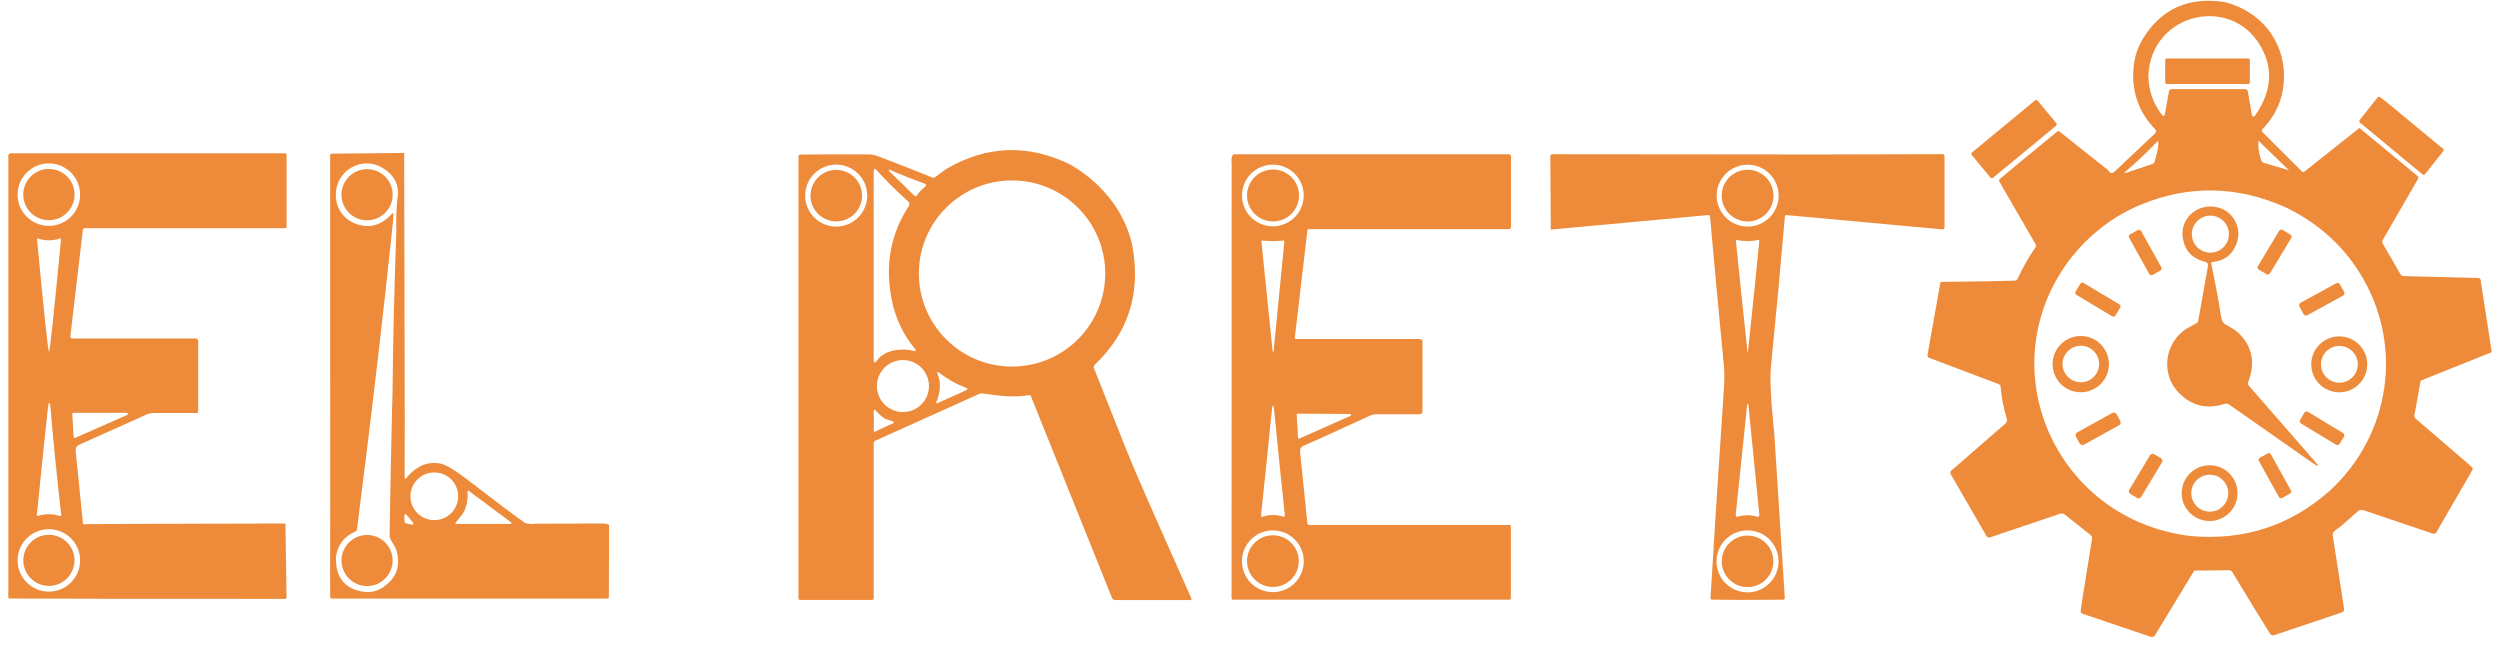
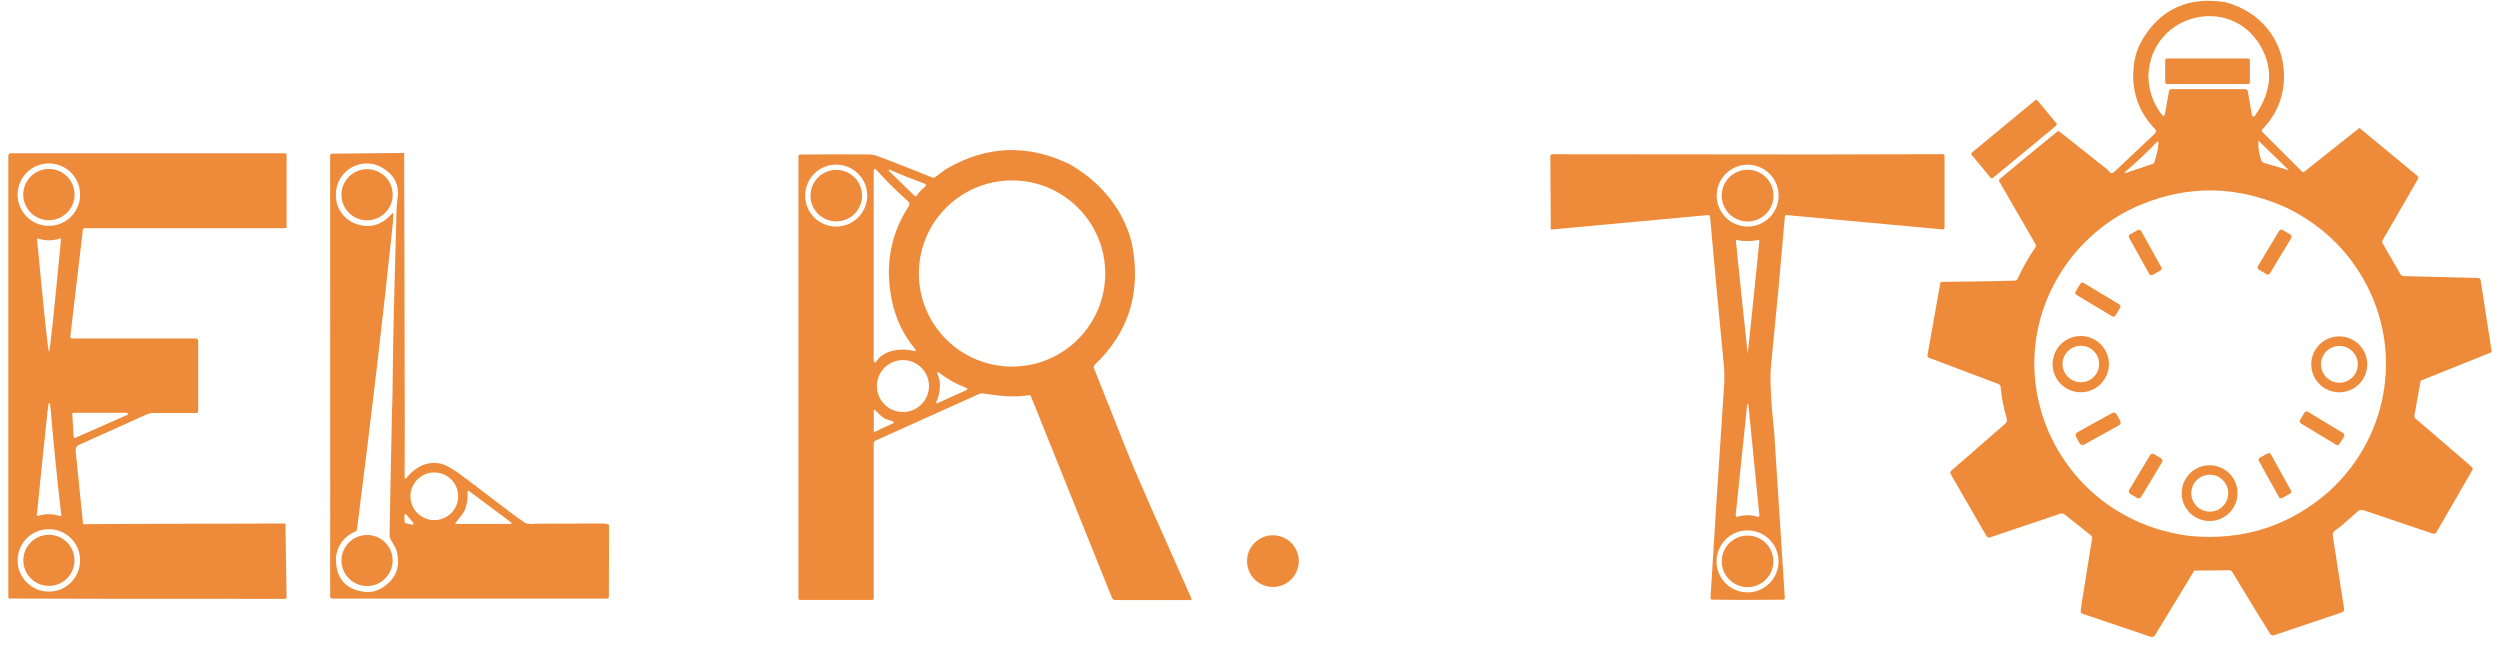
<svg xmlns="http://www.w3.org/2000/svg" width="170" height="44" viewBox="0 0 170 44" fill="none">
  <path d="M168.684 19.045C168.672 18.966 168.604 18.906 168.524 18.905L163.451 18.775C163.359 18.772 163.276 18.722 163.229 18.643L162.025 16.56C161.983 16.486 161.983 16.395 162.025 16.321L164.42 12.178C164.463 12.104 164.447 12.01 164.38 11.955L160.441 8.701L156.677 11.686C156.639 11.717 156.585 11.714 156.551 11.679L153.837 8.972C153.788 8.923 153.788 8.844 153.837 8.795C154.808 7.799 155.323 6.569 155.313 5.147C155.296 2.738 153.724 0.789 151.333 0.149C148.848 -0.245 146.977 0.581 145.722 2.625C145.298 3.314 145.08 4.09 145.067 4.951L145.05 5.223C145.093 6.628 145.592 7.812 146.546 8.775C146.547 8.776 146.548 8.777 146.549 8.778C146.628 8.861 146.626 8.994 146.541 9.074C145.758 9.816 144.85 10.674 143.815 11.648C143.733 11.724 143.669 11.764 143.618 11.767C143.527 11.773 143.46 11.736 143.416 11.657C143.39 11.613 143.358 11.575 143.317 11.542L140.057 8.955C140.004 8.913 139.93 8.914 139.878 8.957L137.479 10.925L135.978 12.18C135.932 12.22 135.92 12.286 135.95 12.338L138.416 16.605C138.456 16.674 138.453 16.761 138.406 16.828C137.941 17.5 137.539 18.204 137.204 18.942C137.165 19.028 137.08 19.083 136.986 19.085L135.054 19.128L132.052 19.168C131.987 19.168 131.948 19.201 131.937 19.266L131.07 24.136C131.055 24.221 131.102 24.303 131.18 24.333L135.905 26.117C135.981 26.145 136.033 26.215 136.039 26.294C136.108 27.051 136.248 27.774 136.46 28.463C136.499 28.587 136.46 28.723 136.362 28.808L132.692 32C132.619 32.061 132.603 32.166 132.651 32.249L135.085 36.46C135.131 36.539 135.227 36.575 135.314 36.545L140.088 34.935C140.198 34.9 140.319 34.921 140.41 34.993L142.158 36.381C142.241 36.447 142.275 36.531 142.259 36.635L141.582 40.846L141.488 41.547C141.477 41.641 141.515 41.702 141.603 41.732L146.252 43.303C146.361 43.34 146.48 43.296 146.539 43.198L149.21 38.802L151.561 38.777C151.66 38.776 151.752 38.825 151.802 38.909L153.354 41.463L154.37 43.102C154.424 43.19 154.532 43.23 154.631 43.197L159.243 41.643C159.366 41.602 159.419 41.517 159.398 41.388L158.626 36.405C158.609 36.293 158.654 36.181 158.743 36.111L159.244 35.729L160.324 34.776C160.435 34.68 160.589 34.65 160.728 34.698L165.436 36.288C165.526 36.318 165.624 36.281 165.673 36.198L168.122 31.962C168.158 31.898 168.151 31.84 168.098 31.787L167.901 31.593L164.253 28.459C164.194 28.408 164.167 28.331 164.18 28.257L164.593 25.937C164.599 25.906 164.621 25.881 164.65 25.868L169.367 23.975C169.411 23.958 169.436 23.914 169.428 23.869L168.681 19.046L168.684 19.045ZM155.65 11.579L153.967 11.082C153.873 11.054 153.798 10.983 153.765 10.89C153.605 10.451 153.541 10.009 153.571 9.566L155.65 11.579ZM146.088 5.222C146.193 0.748 152.13 -0.52 153.953 3.597C154.568 4.985 154.362 6.408 153.336 7.868C153.312 7.895 153.293 7.91 153.279 7.913C153.277 7.913 153.275 7.914 153.273 7.915C153.205 7.929 153.143 7.898 153.134 7.848L152.852 6.21C152.837 6.124 152.762 6.06 152.674 6.061H147.662C147.577 6.061 147.505 6.122 147.491 6.206L147.217 7.737C147.186 7.918 147.113 7.936 147 7.79C146.428 7.056 146.123 6.2 146.088 5.223L146.088 5.222ZM144.565 11.641C145.293 11.023 145.983 10.371 146.634 9.688C146.736 9.579 146.783 9.598 146.773 9.748C146.748 10.133 146.658 10.552 146.504 11.006C146.479 11.078 146.432 11.127 146.358 11.151L144.618 11.738C144.435 11.798 144.417 11.765 144.565 11.641ZM158.364 33.423C155.698 35.759 152.571 36.77 148.983 36.452C139.778 35.374 135.171 25.002 140.769 17.613C142.103 15.918 143.715 14.682 145.605 13.906C148.859 12.568 152.133 12.633 155.428 14.1C157.533 15.116 159.19 16.569 160.398 18.459C163.494 23.301 162.623 29.567 158.364 33.423Z" fill="#EE8B3A" />
  <path d="M152.878 3.977H147.348C147.285 3.977 147.233 4.029 147.233 4.092V5.598C147.233 5.661 147.285 5.713 147.348 5.713H152.878C152.941 5.713 152.993 5.661 152.993 5.598V4.092C152.993 4.029 152.941 3.977 152.878 3.977Z" fill="#EE8B3A" />
-   <path d="M160.564 8.406L164.73 11.86C164.73 11.86 164.731 11.861 164.732 11.862C164.784 11.903 164.861 11.894 164.902 11.841L166.144 10.281C166.184 10.231 166.175 10.159 166.128 10.119L162.472 7.096L161.855 6.61C161.789 6.556 161.728 6.563 161.674 6.631L160.465 8.15C160.419 8.207 160.418 8.264 160.46 8.322C160.488 8.359 160.521 8.388 160.563 8.407L160.564 8.406Z" fill="#EE8B3A" />
  <path d="M138.382 6.827L134.098 10.367C134.044 10.411 134.037 10.49 134.081 10.543L135.35 12.075C135.394 12.128 135.473 12.136 135.527 12.091L139.811 8.552C139.864 8.508 139.872 8.429 139.828 8.375L138.559 6.844C138.515 6.791 138.436 6.783 138.382 6.827Z" fill="#EE8B3A" />
  <path d="M78.157 34.253C77.448 32.652 76.893 31.345 76.492 30.33C75.79 28.561 75.088 26.794 74.386 25.03C74.357 24.954 74.376 24.868 74.435 24.812C76.717 22.643 77.577 19.974 77.014 16.804C76.879 16.033 76.554 15.199 76.038 14.304C75.214 12.995 74.119 11.952 72.752 11.176C69.904 9.793 67.119 9.888 64.398 11.459C64.104 11.63 63.853 11.88 63.568 12.054C63.508 12.089 63.446 12.094 63.382 12.067C62.943 11.881 61.779 11.422 59.887 10.692C59.563 10.566 59.318 10.504 59.148 10.502C57.699 10.49 56.121 10.492 54.415 10.508C54.348 10.509 54.295 10.562 54.295 10.628V40.667C54.295 40.754 54.339 40.797 54.427 40.797H59.297C59.361 40.797 59.413 40.746 59.413 40.684V30.151C59.413 30.067 59.46 29.991 59.536 29.958L66.586 26.788C66.658 26.755 66.735 26.744 66.815 26.754C67.99 26.918 68.864 27.04 69.987 26.874C70.033 26.866 70.079 26.892 70.098 26.936L75.622 40.669C75.654 40.749 75.732 40.803 75.819 40.803H80.967C80.975 40.803 80.983 40.802 80.992 40.798C81.023 40.784 81.037 40.746 81.023 40.714C80.647 39.875 79.692 37.722 78.158 34.256L78.157 34.253ZM56.862 15.407C55.696 15.407 54.752 14.465 54.752 13.301C54.752 12.137 55.696 11.194 56.862 11.194C58.027 11.194 58.971 12.137 58.971 13.301C58.971 14.465 58.027 15.407 56.862 15.407ZM60.474 11.533H60.482C61.19 11.846 61.974 12.158 62.835 12.47C62.92 12.501 62.964 12.55 62.968 12.617C62.968 12.634 62.961 12.652 62.946 12.663C62.676 12.882 62.478 13.088 62.354 13.281C62.351 13.287 62.346 13.293 62.341 13.298C62.296 13.347 62.224 13.351 62.179 13.308L60.449 11.622C60.432 11.606 60.427 11.591 60.432 11.575C60.44 11.559 60.453 11.545 60.473 11.532L60.474 11.533ZM59.411 24.424V11.676C59.411 11.45 59.486 11.421 59.635 11.591C60.171 12.2 60.879 12.905 61.757 13.704C61.845 13.783 61.863 13.916 61.797 14.017C60.555 15.921 60.168 18.045 60.638 20.386C60.893 21.65 61.418 22.761 62.214 23.721C62.329 23.861 62.299 23.908 62.124 23.859C61.353 23.652 60.153 23.782 59.645 24.499C59.488 24.721 59.411 24.695 59.411 24.424ZM60.676 28.81C60.297 28.972 59.909 29.154 59.513 29.354C59.488 29.367 59.466 29.366 59.444 29.352C59.422 29.338 59.411 29.317 59.413 29.29C59.427 28.846 59.428 28.419 59.414 28.007C59.41 27.843 59.462 27.822 59.57 27.945C59.762 28.158 59.924 28.307 60.057 28.392C60.189 28.477 60.392 28.559 60.667 28.641C60.823 28.688 60.827 28.744 60.676 28.81ZM61.4 28.019C60.422 28.019 59.63 27.228 59.63 26.251C59.63 25.275 60.422 24.484 61.4 24.484C62.378 24.484 63.17 25.275 63.17 26.251C63.17 27.228 62.378 28.019 61.4 28.019ZM65.674 26.548L63.727 27.424C63.716 27.429 63.703 27.429 63.692 27.424C63.668 27.415 63.656 27.389 63.664 27.364C63.958 26.654 63.994 26.029 63.775 25.492C63.687 25.275 63.734 25.238 63.92 25.383C64.428 25.784 65.011 26.11 65.668 26.36C65.822 26.418 65.823 26.481 65.673 26.547L65.674 26.548ZM68.819 24.926C65.32 24.926 62.483 22.093 62.483 18.598C62.483 15.103 65.32 12.27 68.819 12.27C72.319 12.27 75.156 15.103 75.156 18.598C75.156 22.093 72.319 24.926 68.819 24.926Z" fill="#EE8B3A" />
  <path d="M19.39 10.423H0.727C0.639 10.423 0.567 10.495 0.567 10.585V40.615C0.567 40.661 0.603 40.7 0.65 40.7L7.113 40.717L19.38 40.722C19.451 40.722 19.486 40.687 19.486 40.615L19.41 35.598L8.324 35.626L5.699 35.645C5.67 35.646 5.646 35.624 5.643 35.596L5.142 30.641C5.125 30.476 5.216 30.32 5.366 30.253L9.93 28.201C10.098 28.125 10.278 28.085 10.46 28.085H13.379C13.434 28.085 13.479 28.04 13.479 27.985V23.175C13.479 23.087 13.407 23.015 13.317 23.015H4.913C4.817 23.015 4.775 22.967 4.784 22.872L5.634 15.633C5.642 15.554 5.685 15.516 5.764 15.516H19.381C19.453 15.516 19.488 15.48 19.488 15.409V10.522C19.488 10.456 19.455 10.423 19.39 10.423ZM4.989 28.07L8.616 28.072C8.646 28.072 8.674 28.089 8.686 28.116C8.703 28.154 8.686 28.198 8.648 28.215L5.113 29.775C5.104 29.779 5.096 29.781 5.087 29.782C5.046 29.785 5.01 29.753 5.009 29.712L4.915 28.149C4.915 28.149 4.915 28.146 4.915 28.144C4.915 28.103 4.949 28.069 4.99 28.069L4.989 28.07ZM5.448 38.106C5.448 39.279 4.496 40.23 3.322 40.23C2.148 40.23 1.196 39.279 1.196 38.106C1.196 36.934 2.148 35.983 3.322 35.983C4.496 35.983 5.448 36.934 5.448 38.106ZM3.237 27.947C3.319 27.192 3.391 27.193 3.454 27.951C3.618 29.924 3.854 32.279 4.163 35.013C4.171 35.085 4.14 35.111 4.071 35.088C3.579 34.929 3.084 34.926 2.587 35.08C2.527 35.098 2.5 35.077 2.505 35.016C2.818 31.914 3.06 29.559 3.236 27.948L3.237 27.947ZM2.519 16.273C2.519 16.266 2.519 16.258 2.522 16.251C2.532 16.223 2.563 16.208 2.59 16.218C2.825 16.3 3.073 16.342 3.333 16.342C3.594 16.342 3.841 16.3 4.077 16.218C4.084 16.215 4.092 16.214 4.099 16.215C4.128 16.218 4.15 16.244 4.147 16.273C3.663 21.367 3.391 23.915 3.331 23.915C3.271 23.915 3.001 21.367 2.519 16.273ZM3.322 15.359C2.147 15.359 1.196 14.408 1.196 13.235C1.196 12.063 2.148 11.112 3.322 11.112C4.496 11.112 5.448 12.063 5.448 13.235C5.448 14.408 4.496 15.359 3.322 15.359Z" fill="#EE8B3A" />
-   <path d="M102.572 10.489H83.945C83.879 10.489 83.819 10.531 83.796 10.592C83.741 10.735 83.727 10.9 83.753 11.089L83.747 40.684C83.747 40.735 83.789 40.777 83.84 40.777H102.642C102.696 40.777 102.74 40.733 102.74 40.679V35.812C102.74 35.737 102.704 35.698 102.63 35.698H89.043C88.955 35.698 88.908 35.655 88.899 35.568L88.404 30.69C88.388 30.534 88.474 30.385 88.618 30.321L89.95 29.73L93.198 28.248C93.307 28.198 93.426 28.171 93.545 28.171H96.545C96.647 28.171 96.729 28.089 96.729 27.988V23.236C96.729 23.136 96.647 23.054 96.547 23.054H88.145C88.145 23.054 88.138 23.054 88.134 23.054C88.082 23.049 88.043 23 88.05 22.946L88.904 15.667C88.909 15.611 88.94 15.583 88.998 15.583H102.587C102.677 15.583 102.75 15.51 102.75 15.421V10.665C102.75 10.547 102.691 10.488 102.572 10.488L102.572 10.489ZM88.239 28.128L91.809 28.152C91.836 28.151 91.862 28.167 91.872 28.193C91.884 28.226 91.868 28.263 91.835 28.275L88.359 29.819C88.352 29.823 88.344 29.825 88.336 29.826C88.3 29.828 88.27 29.801 88.267 29.766L88.175 28.197C88.175 28.197 88.175 28.194 88.175 28.192C88.175 28.157 88.204 28.128 88.239 28.128ZM88.657 38.166C88.657 39.326 87.716 40.266 86.554 40.266C85.393 40.266 84.452 39.326 84.452 38.166C84.452 37.006 85.393 36.066 86.554 36.066C87.716 36.066 88.657 37.006 88.657 38.166ZM86.488 27.888C86.507 27.691 86.532 27.594 86.565 27.594C86.597 27.594 86.623 27.692 86.641 27.888C86.873 30.285 87.117 32.675 87.372 35.056C87.373 35.066 87.372 35.078 87.369 35.088C87.356 35.128 87.311 35.151 87.27 35.138C87.034 35.059 86.798 35.02 86.559 35.018C86.321 35.02 86.085 35.059 85.85 35.138C85.839 35.141 85.827 35.142 85.815 35.141C85.772 35.135 85.742 35.096 85.747 35.054C86.005 32.675 86.252 30.285 86.488 27.888ZM85.777 16.436C85.772 16.378 85.798 16.352 85.856 16.358C86.103 16.385 86.336 16.398 86.556 16.396C86.776 16.396 87.01 16.383 87.257 16.356C87.315 16.348 87.341 16.374 87.335 16.433L86.601 23.918H86.544L85.777 16.436ZM86.554 15.39C85.396 15.39 84.455 14.451 84.455 13.293C84.455 12.135 85.395 11.197 86.554 11.197C87.714 11.197 88.653 12.135 88.653 13.293C88.653 14.451 87.714 15.39 86.554 15.39Z" fill="#EE8B3A" />
  <path d="M132.108 15.597C132.176 15.597 132.23 15.541 132.229 15.475V10.616C132.229 10.542 132.169 10.482 132.095 10.482L123.713 10.504L105.552 10.487C105.481 10.487 105.423 10.545 105.423 10.617L105.453 15.612L116.147 14.626C116.232 14.617 116.277 14.654 116.284 14.736C116.584 18.116 116.898 21.5 117.226 24.889C117.279 25.422 117.254 26.011 117.224 26.456C116.874 31.634 116.57 36.372 116.314 40.671C116.314 40.672 116.314 40.675 116.314 40.677C116.314 40.732 116.359 40.777 116.415 40.777L118.396 40.794L121.233 40.781C121.233 40.781 121.239 40.781 121.242 40.781C121.316 40.776 121.372 40.714 121.367 40.641L120.652 29.496C120.419 27.259 120.344 25.73 120.426 24.908C120.762 21.569 121.078 18.169 121.374 14.708C121.379 14.656 121.425 14.619 121.476 14.624L132.096 15.598C132.096 15.598 132.104 15.598 132.107 15.598L132.108 15.597ZM120.942 38.175C120.942 39.338 119.998 40.281 118.832 40.281C117.667 40.281 116.723 39.338 116.723 38.175C116.723 37.011 117.667 36.068 118.832 36.068C119.998 36.068 120.942 37.011 120.942 38.175ZM118.809 27.519C118.812 27.482 118.825 27.464 118.849 27.464C118.874 27.464 118.887 27.482 118.89 27.519C119.126 29.863 119.375 32.367 119.637 35.033C119.638 35.047 119.637 35.061 119.632 35.075C119.614 35.13 119.555 35.16 119.5 35.141C119.282 35.072 119.059 35.037 118.831 35.037C118.604 35.035 118.381 35.069 118.163 35.139C118.149 35.143 118.134 35.145 118.119 35.143C118.062 35.137 118.021 35.085 118.027 35.028C118.302 32.365 118.562 29.861 118.809 27.519ZM118.04 16.394C118.04 16.387 118.04 16.38 118.042 16.373C118.051 16.337 118.086 16.316 118.122 16.324C118.353 16.371 118.592 16.394 118.837 16.394C119.082 16.394 119.32 16.37 119.552 16.322C119.559 16.32 119.566 16.32 119.574 16.32C119.611 16.324 119.637 16.356 119.634 16.392C119.385 18.911 119.125 21.436 118.855 23.968C118.85 24.006 118.847 24.025 118.846 24.025C118.844 24.025 118.84 24.006 118.836 23.968C118.561 21.436 118.297 18.913 118.042 16.395L118.04 16.394ZM118.841 15.405C117.678 15.405 116.735 14.464 116.735 13.303C116.735 12.142 117.677 11.2 118.841 11.2C120.004 11.2 120.946 12.141 120.946 13.303C120.946 14.465 120.004 15.405 118.841 15.405Z" fill="#EE8B3A" />
  <path d="M3.326 14.973C4.29 14.973 5.071 14.193 5.071 13.231C5.071 12.268 4.29 11.488 3.326 11.488C2.362 11.488 1.581 12.268 1.581 13.231C1.581 14.193 2.362 14.973 3.326 14.973Z" fill="#EE8B3A" />
  <path d="M24.961 14.981C25.923 14.981 26.703 14.203 26.703 13.242C26.703 12.281 25.923 11.502 24.961 11.502C23.999 11.502 23.219 12.281 23.219 13.242C23.219 14.203 23.999 14.981 24.961 14.981Z" fill="#EE8B3A" />
-   <path d="M86.565 15.058C87.542 15.058 88.334 14.268 88.334 13.293C88.334 12.317 87.542 11.527 86.565 11.527C85.589 11.527 84.797 12.317 84.797 13.293C84.797 14.268 85.589 15.058 86.565 15.058Z" fill="#EE8B3A" />
  <path d="M118.837 15.061C119.81 15.061 120.599 14.273 120.599 13.302C120.599 12.33 119.81 11.543 118.837 11.543C117.864 11.543 117.075 12.33 117.075 13.302C117.075 14.273 117.864 15.061 118.837 15.061Z" fill="#EE8B3A" />
  <path d="M56.867 15.054C57.835 15.054 58.62 14.271 58.62 13.304C58.62 12.337 57.835 11.553 56.867 11.553C55.898 11.553 55.114 12.337 55.114 13.304C55.114 14.271 55.898 15.054 56.867 15.054Z" fill="#EE8B3A" />
-   <path d="M152.921 26.224C152.86 26.155 152.846 26.075 152.878 25.987C153.392 24.633 153.152 23.501 152.158 22.591C151.949 22.397 151.579 22.213 151.364 22.083C151.11 21.932 151.067 21.744 151.024 21.476C150.858 20.403 150.637 19.216 150.363 17.915C150.363 17.913 150.362 17.91 150.362 17.907C150.358 17.862 150.39 17.824 150.433 17.82C151.246 17.74 151.791 17.335 152.071 16.603C152.276 16.067 152.253 15.552 152.002 15.057C151.31 13.69 149.306 13.714 148.609 15.053C148.41 15.434 148.36 15.863 148.46 16.338C148.625 17.119 149.128 17.608 149.968 17.809C150.089 17.839 150.167 17.956 150.145 18.077L149.478 21.813C149.465 21.885 149.427 21.939 149.363 21.975C148.922 22.218 148.692 22.346 148.673 22.357C147.204 23.308 146.903 25.408 148.143 26.691C149.014 27.594 150.05 27.852 151.25 27.467C151.366 27.43 151.492 27.449 151.592 27.519L157.305 31.515C157.692 31.784 157.73 31.742 157.42 31.386L152.919 26.224H152.921ZM149.045 15.922C149.045 15.228 149.61 14.664 150.305 14.664C151.001 14.664 151.565 15.228 151.565 15.922C151.565 16.617 151.001 17.18 150.305 17.18C149.61 17.18 149.045 16.617 149.045 15.922Z" fill="#EE8B3A" />
  <path d="M154.984 15.695L153.539 18.096C153.49 18.178 153.516 18.284 153.598 18.333L154.122 18.647C154.203 18.696 154.309 18.67 154.358 18.588L155.804 16.186C155.853 16.105 155.826 15.999 155.745 15.95L155.221 15.636C155.139 15.587 155.033 15.613 154.984 15.695Z" fill="#EE8B3A" />
  <path d="M145.369 15.646L144.843 15.938C144.762 15.984 144.733 16.086 144.778 16.168L146.148 18.627C146.194 18.708 146.297 18.737 146.378 18.692L146.904 18.4C146.985 18.354 147.015 18.252 146.969 18.17L145.599 15.711C145.553 15.63 145.451 15.601 145.369 15.646Z" fill="#EE8B3A" />
  <path d="M141.141 19.827L141.46 19.297C141.507 19.219 141.608 19.195 141.685 19.241L144.115 20.699C144.193 20.746 144.218 20.847 144.171 20.924L143.853 21.454C143.806 21.532 143.705 21.556 143.628 21.51L141.197 20.052C141.12 20.005 141.095 19.904 141.141 19.827Z" fill="#EE8B3A" />
-   <path d="M156.431 20.596L158.867 19.259C158.955 19.21 159.065 19.242 159.114 19.33L159.402 19.854C159.45 19.942 159.418 20.052 159.33 20.1L156.894 21.438C156.806 21.486 156.696 21.454 156.647 21.366L156.359 20.843C156.311 20.755 156.343 20.644 156.431 20.596Z" fill="#EE8B3A" />
  <path d="M141.492 26.674C142.549 26.674 143.407 25.817 143.407 24.761C143.407 23.705 142.549 22.848 141.492 22.848C140.434 22.848 139.576 23.705 139.576 24.761C139.576 25.817 140.434 26.674 141.492 26.674ZM140.253 24.753C140.253 24.067 140.809 23.512 141.495 23.512C142.182 23.512 142.738 24.067 142.738 24.753C142.738 25.438 142.182 25.993 141.495 25.993C140.809 25.993 140.253 25.438 140.253 24.753Z" fill="#EE8B3A" />
  <path d="M157.165 24.776C157.165 25.826 158.018 26.677 159.069 26.677C160.121 26.677 160.973 25.825 160.973 24.776C160.973 23.726 160.12 22.874 159.069 22.874C158.018 22.874 157.165 23.726 157.165 24.776ZM159.078 23.524C159.769 23.524 160.33 24.083 160.33 24.774C160.33 25.464 159.769 26.024 159.078 26.024C158.387 26.024 157.827 25.465 157.827 24.774C157.827 24.083 158.387 23.524 159.078 23.524Z" fill="#EE8B3A" />
-   <path d="M41.044 35.599L36.474 35.609C36.087 35.662 35.81 35.632 35.645 35.518C35.052 35.107 33.748 34.127 31.734 32.58C30.882 31.924 30.26 31.566 29.87 31.507C29.028 31.382 28.289 31.706 27.654 32.48C27.56 32.593 27.514 32.576 27.515 32.428L27.524 28.693L27.485 10.4L22.573 10.448C22.505 10.449 22.449 10.505 22.449 10.574L22.454 34.758L22.447 39.177L22.454 40.586C22.454 40.652 22.507 40.706 22.574 40.706H41.292C41.353 40.706 41.403 40.657 41.403 40.596L41.419 35.722C41.375 35.643 41.25 35.603 41.044 35.599ZM26.514 39.545C25.97 40.094 25.39 40.328 24.774 40.246C23.449 40.073 22.805 39.278 22.844 37.861C22.973 37.038 23.41 36.467 24.154 36.149C24.221 36.121 24.267 36.059 24.276 35.987C25.276 28.157 26.089 21.209 26.717 15.142C26.728 15.032 26.739 14.831 26.75 14.539C26.751 14.524 26.746 14.511 26.735 14.501C26.716 14.485 26.688 14.488 26.672 14.507C25.993 15.286 25.21 15.537 24.323 15.263C23.264 14.935 22.694 13.966 22.869 12.875C23.105 11.423 24.733 10.655 26.003 11.41C26.803 11.884 27.149 12.55 27.041 13.408C26.977 13.915 26.945 14.437 26.947 14.973C26.95 15.412 26.952 15.636 26.952 15.642C26.806 19.833 26.723 23.221 26.704 25.808C26.7 26.518 26.685 27.226 26.658 27.935C26.594 30.719 26.538 33.504 26.491 36.288C26.488 36.437 26.507 36.557 26.548 36.647C26.676 36.922 26.902 37.188 26.974 37.466C27.195 38.317 27.041 39.011 26.513 39.547L26.514 39.545ZM28.11 35.612C28.099 35.659 28.052 35.688 28.005 35.678L27.584 35.58C27.545 35.571 27.517 35.537 27.515 35.498L27.492 35.066C27.492 35.039 27.502 35.014 27.522 34.997C27.559 34.965 27.614 34.97 27.646 35.007L28.092 35.537C28.11 35.558 28.116 35.585 28.11 35.612ZM29.533 35.368C28.637 35.368 27.91 34.642 27.91 33.747C27.91 32.852 28.637 32.127 29.533 32.127C30.429 32.127 31.156 32.852 31.156 33.747C31.156 34.642 30.429 35.368 29.533 35.368ZM34.661 35.626H31.016C30.95 35.626 30.938 35.601 30.98 35.55C31.324 35.138 31.523 34.867 31.578 34.74C31.764 34.31 31.834 33.874 31.787 33.428C31.785 33.414 31.79 33.399 31.798 33.388C31.817 33.364 31.852 33.36 31.876 33.379L34.707 35.483C34.835 35.579 34.82 35.626 34.661 35.626Z" fill="#EE8B3A" />
+   <path d="M41.044 35.599L36.474 35.609C36.087 35.662 35.81 35.632 35.645 35.518C35.052 35.107 33.748 34.127 31.734 32.58C30.882 31.924 30.26 31.566 29.87 31.507C29.028 31.382 28.289 31.706 27.654 32.48C27.56 32.593 27.514 32.576 27.515 32.428L27.524 28.693L27.485 10.4L22.573 10.448C22.505 10.449 22.449 10.505 22.449 10.574L22.454 34.758L22.447 39.177L22.454 40.586C22.454 40.652 22.507 40.706 22.574 40.706H41.292C41.353 40.706 41.403 40.657 41.403 40.596L41.419 35.722C41.375 35.643 41.25 35.603 41.044 35.599ZM26.514 39.545C25.97 40.094 25.39 40.328 24.774 40.246C23.449 40.073 22.805 39.278 22.844 37.861C22.973 37.038 23.41 36.467 24.154 36.149C24.221 36.121 24.267 36.059 24.276 35.987C25.276 28.157 26.089 21.209 26.717 15.142C26.728 15.032 26.739 14.831 26.75 14.539C26.751 14.524 26.746 14.511 26.735 14.501C26.716 14.485 26.688 14.488 26.672 14.507C25.993 15.286 25.21 15.537 24.323 15.263C23.264 14.935 22.694 13.966 22.869 12.875C23.105 11.423 24.733 10.655 26.003 11.41C26.803 11.884 27.149 12.55 27.041 13.408C26.977 13.915 26.945 14.437 26.947 14.973C26.806 19.833 26.723 23.221 26.704 25.808C26.7 26.518 26.685 27.226 26.658 27.935C26.594 30.719 26.538 33.504 26.491 36.288C26.488 36.437 26.507 36.557 26.548 36.647C26.676 36.922 26.902 37.188 26.974 37.466C27.195 38.317 27.041 39.011 26.513 39.547L26.514 39.545ZM28.11 35.612C28.099 35.659 28.052 35.688 28.005 35.678L27.584 35.58C27.545 35.571 27.517 35.537 27.515 35.498L27.492 35.066C27.492 35.039 27.502 35.014 27.522 34.997C27.559 34.965 27.614 34.97 27.646 35.007L28.092 35.537C28.11 35.558 28.116 35.585 28.11 35.612ZM29.533 35.368C28.637 35.368 27.91 34.642 27.91 33.747C27.91 32.852 28.637 32.127 29.533 32.127C30.429 32.127 31.156 32.852 31.156 33.747C31.156 34.642 30.429 35.368 29.533 35.368ZM34.661 35.626H31.016C30.95 35.626 30.938 35.601 30.98 35.55C31.324 35.138 31.523 34.867 31.578 34.74C31.764 34.31 31.834 33.874 31.787 33.428C31.785 33.414 31.79 33.399 31.798 33.388C31.817 33.364 31.852 33.36 31.876 33.379L34.707 35.483C34.835 35.579 34.82 35.626 34.661 35.626Z" fill="#EE8B3A" />
  <path d="M156.702 28.065L156.406 28.553C156.355 28.637 156.382 28.746 156.465 28.796L158.85 30.239C158.934 30.289 159.043 30.262 159.094 30.179L159.39 29.691C159.441 29.607 159.414 29.498 159.33 29.448L156.945 28.005C156.862 27.954 156.753 27.981 156.702 28.065Z" fill="#EE8B3A" />
  <path d="M141.255 29.398L143.626 28.085C143.734 28.025 143.871 28.064 143.931 28.172L144.177 28.616C144.237 28.724 144.198 28.861 144.09 28.921L141.718 30.233C141.61 30.293 141.474 30.254 141.414 30.146L141.167 29.702C141.107 29.594 141.146 29.458 141.255 29.398Z" fill="#EE8B3A" />
  <path d="M154.21 30.827L153.658 31.133C153.585 31.173 153.558 31.265 153.599 31.339L154.969 33.807C155.01 33.881 155.103 33.907 155.176 33.867L155.728 33.561C155.801 33.52 155.828 33.428 155.787 33.355L154.417 30.886C154.376 30.813 154.284 30.787 154.21 30.827Z" fill="#EE8B3A" />
  <path d="M146.207 30.949L144.787 33.309C144.731 33.402 144.761 33.523 144.854 33.579L145.326 33.862C145.419 33.918 145.54 33.888 145.596 33.795L147.016 31.435C147.072 31.342 147.042 31.221 146.949 31.165L146.477 30.882C146.384 30.826 146.263 30.856 146.207 30.949Z" fill="#EE8B3A" />
  <path d="M150.254 31.637C149.206 31.637 148.355 32.485 148.355 33.533C148.355 34.581 149.205 35.429 150.254 35.429C151.303 35.429 152.152 34.581 152.152 33.533C152.152 32.486 151.303 31.637 150.254 31.637ZM151.522 33.537C151.522 34.23 150.959 34.792 150.265 34.792C149.571 34.792 149.008 34.23 149.008 33.537C149.008 32.844 149.571 32.281 150.265 32.281C150.959 32.281 151.522 32.844 151.522 33.537Z" fill="#EE8B3A" />
  <path d="M3.326 39.841C4.287 39.841 5.066 39.063 5.066 38.103C5.066 37.144 4.287 36.366 3.326 36.366C2.365 36.366 1.586 37.144 1.586 38.103C1.586 39.063 2.365 39.841 3.326 39.841Z" fill="#EE8B3A" />
  <path d="M24.96 36.379C24 36.379 23.222 37.156 23.222 38.115C23.222 39.073 24 39.85 24.96 39.85C25.921 39.85 26.699 39.073 26.699 38.115C26.699 37.156 25.921 36.379 24.96 36.379Z" fill="#EE8B3A" />
  <path d="M86.557 39.914C87.529 39.914 88.317 39.127 88.317 38.157C88.317 37.186 87.529 36.4 86.557 36.4C85.585 36.4 84.797 37.186 84.797 38.157C84.797 39.127 85.585 39.914 86.557 39.914Z" fill="#EE8B3A" />
  <path d="M118.834 39.924C119.803 39.924 120.589 39.14 120.589 38.172C120.589 37.204 119.803 36.419 118.834 36.419C117.865 36.419 117.079 37.204 117.079 38.172C117.079 39.14 117.865 39.924 118.834 39.924Z" fill="#EE8B3A" />
</svg>